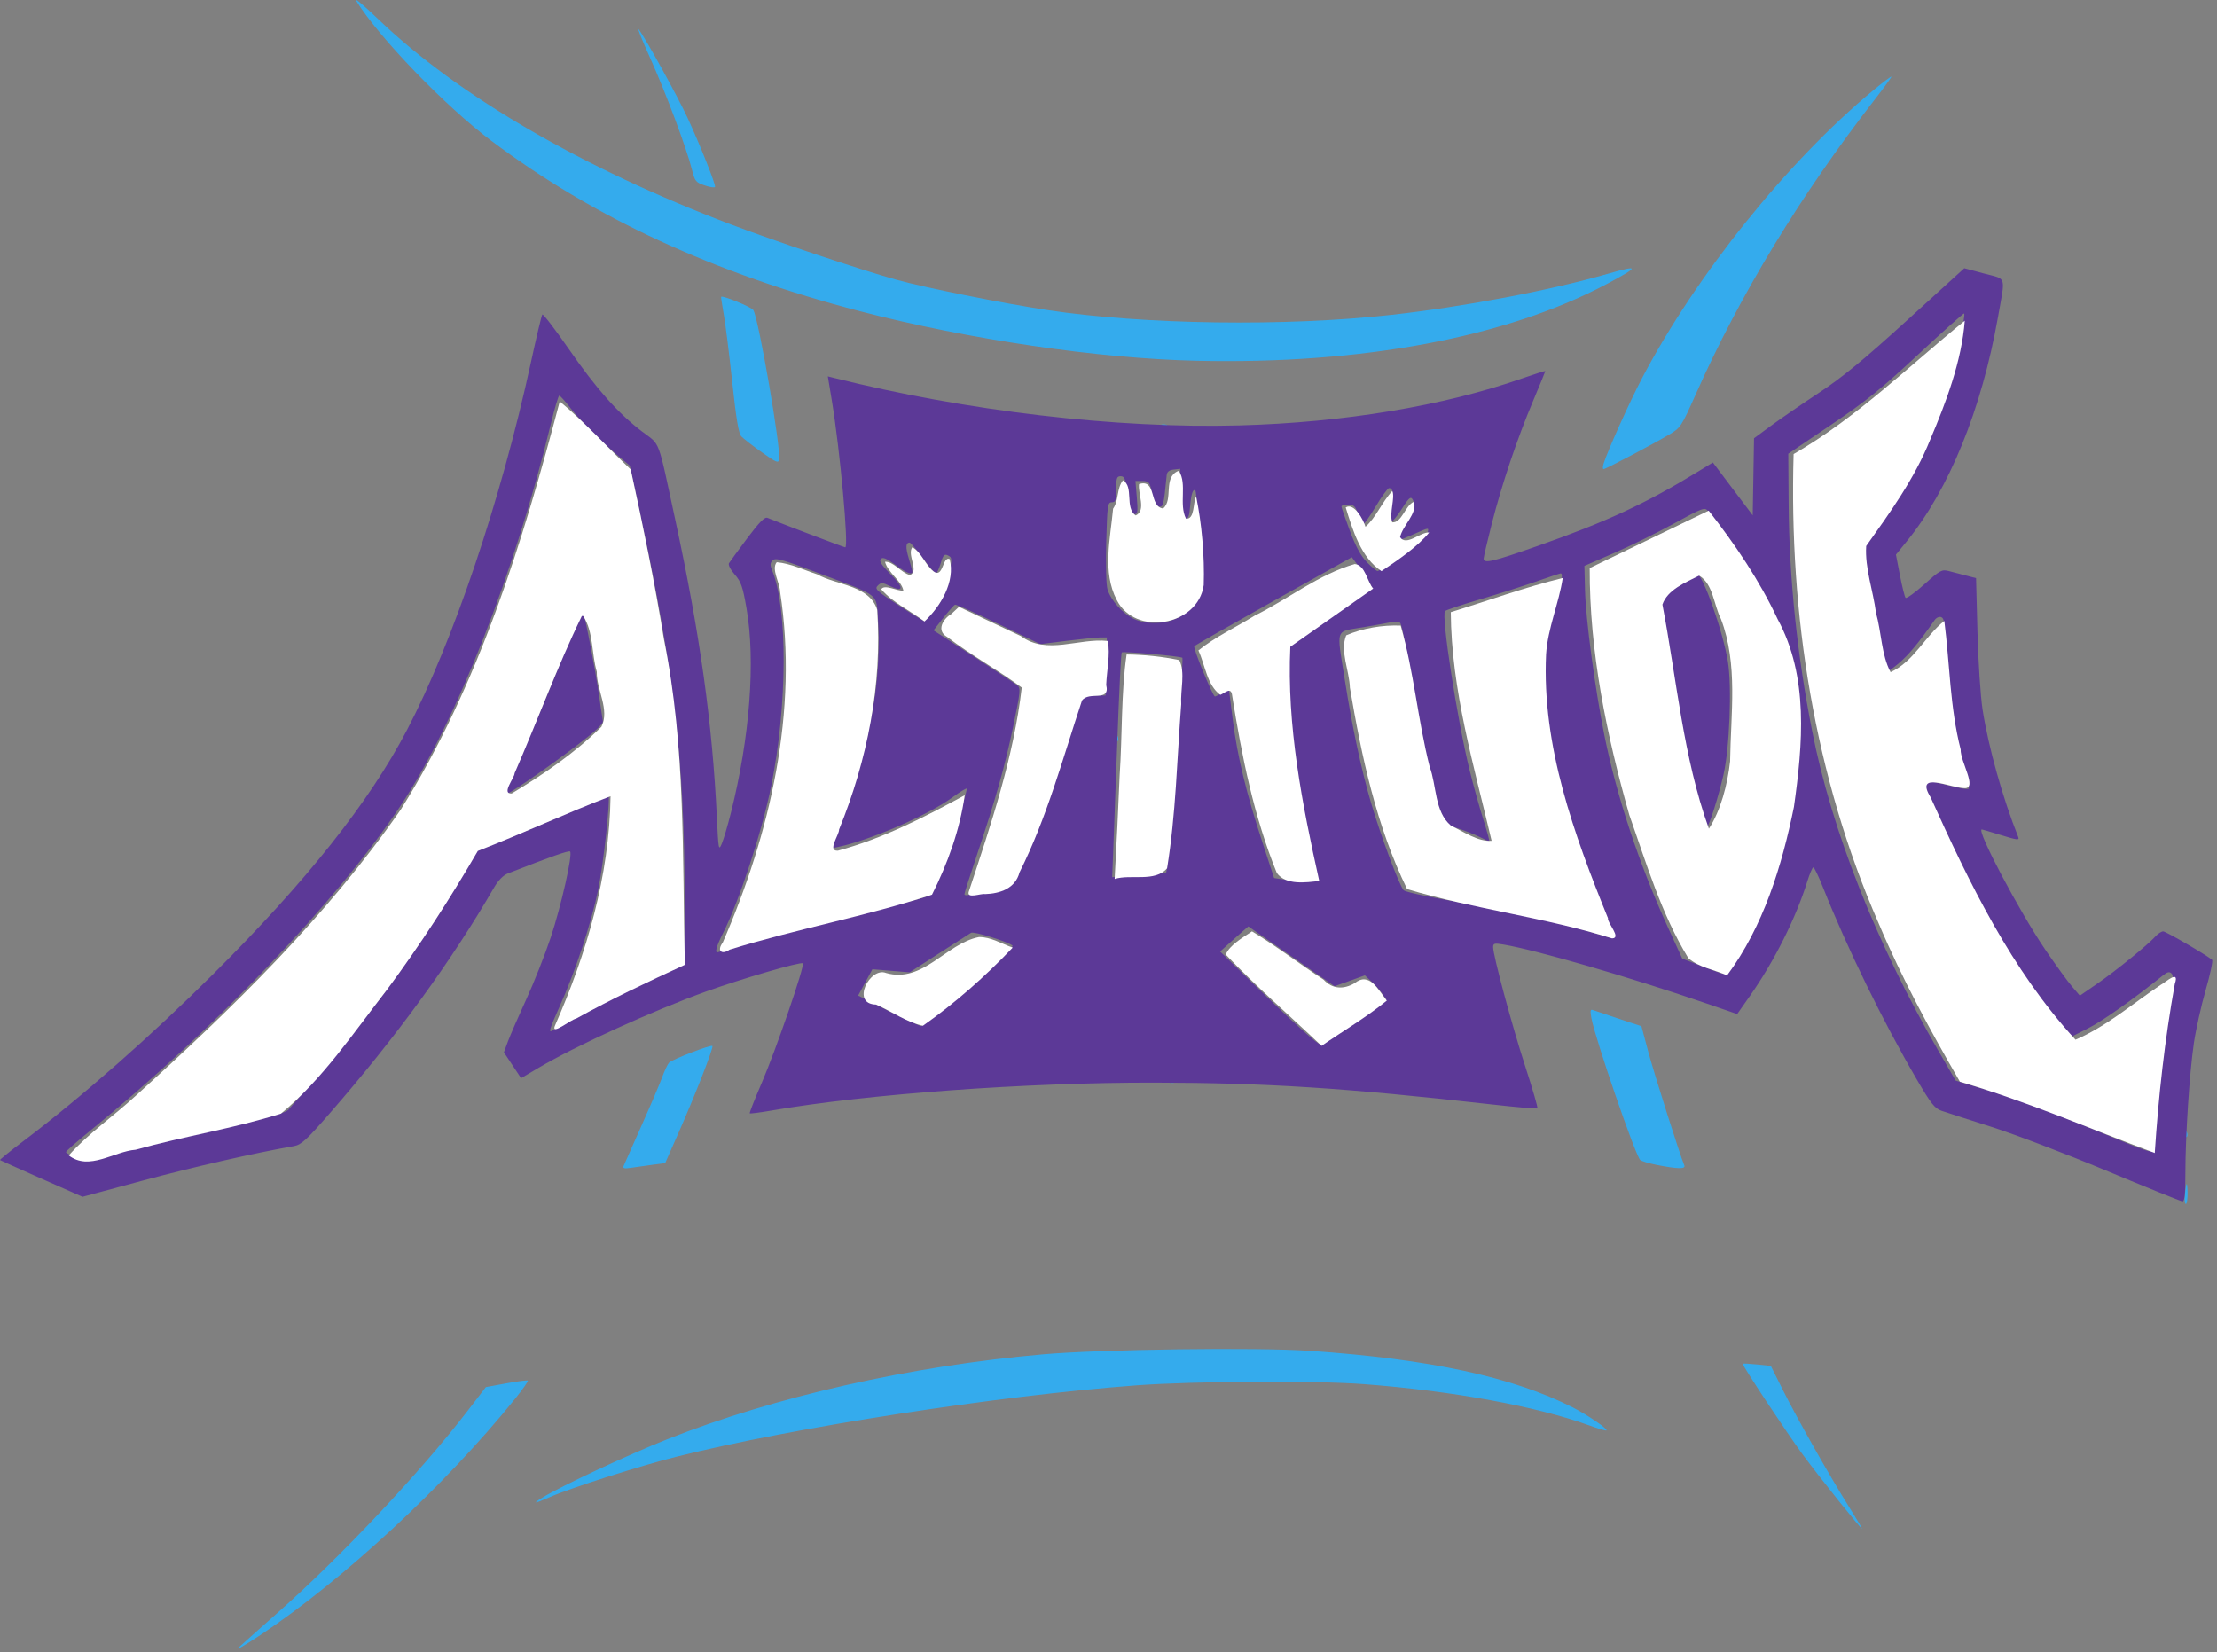
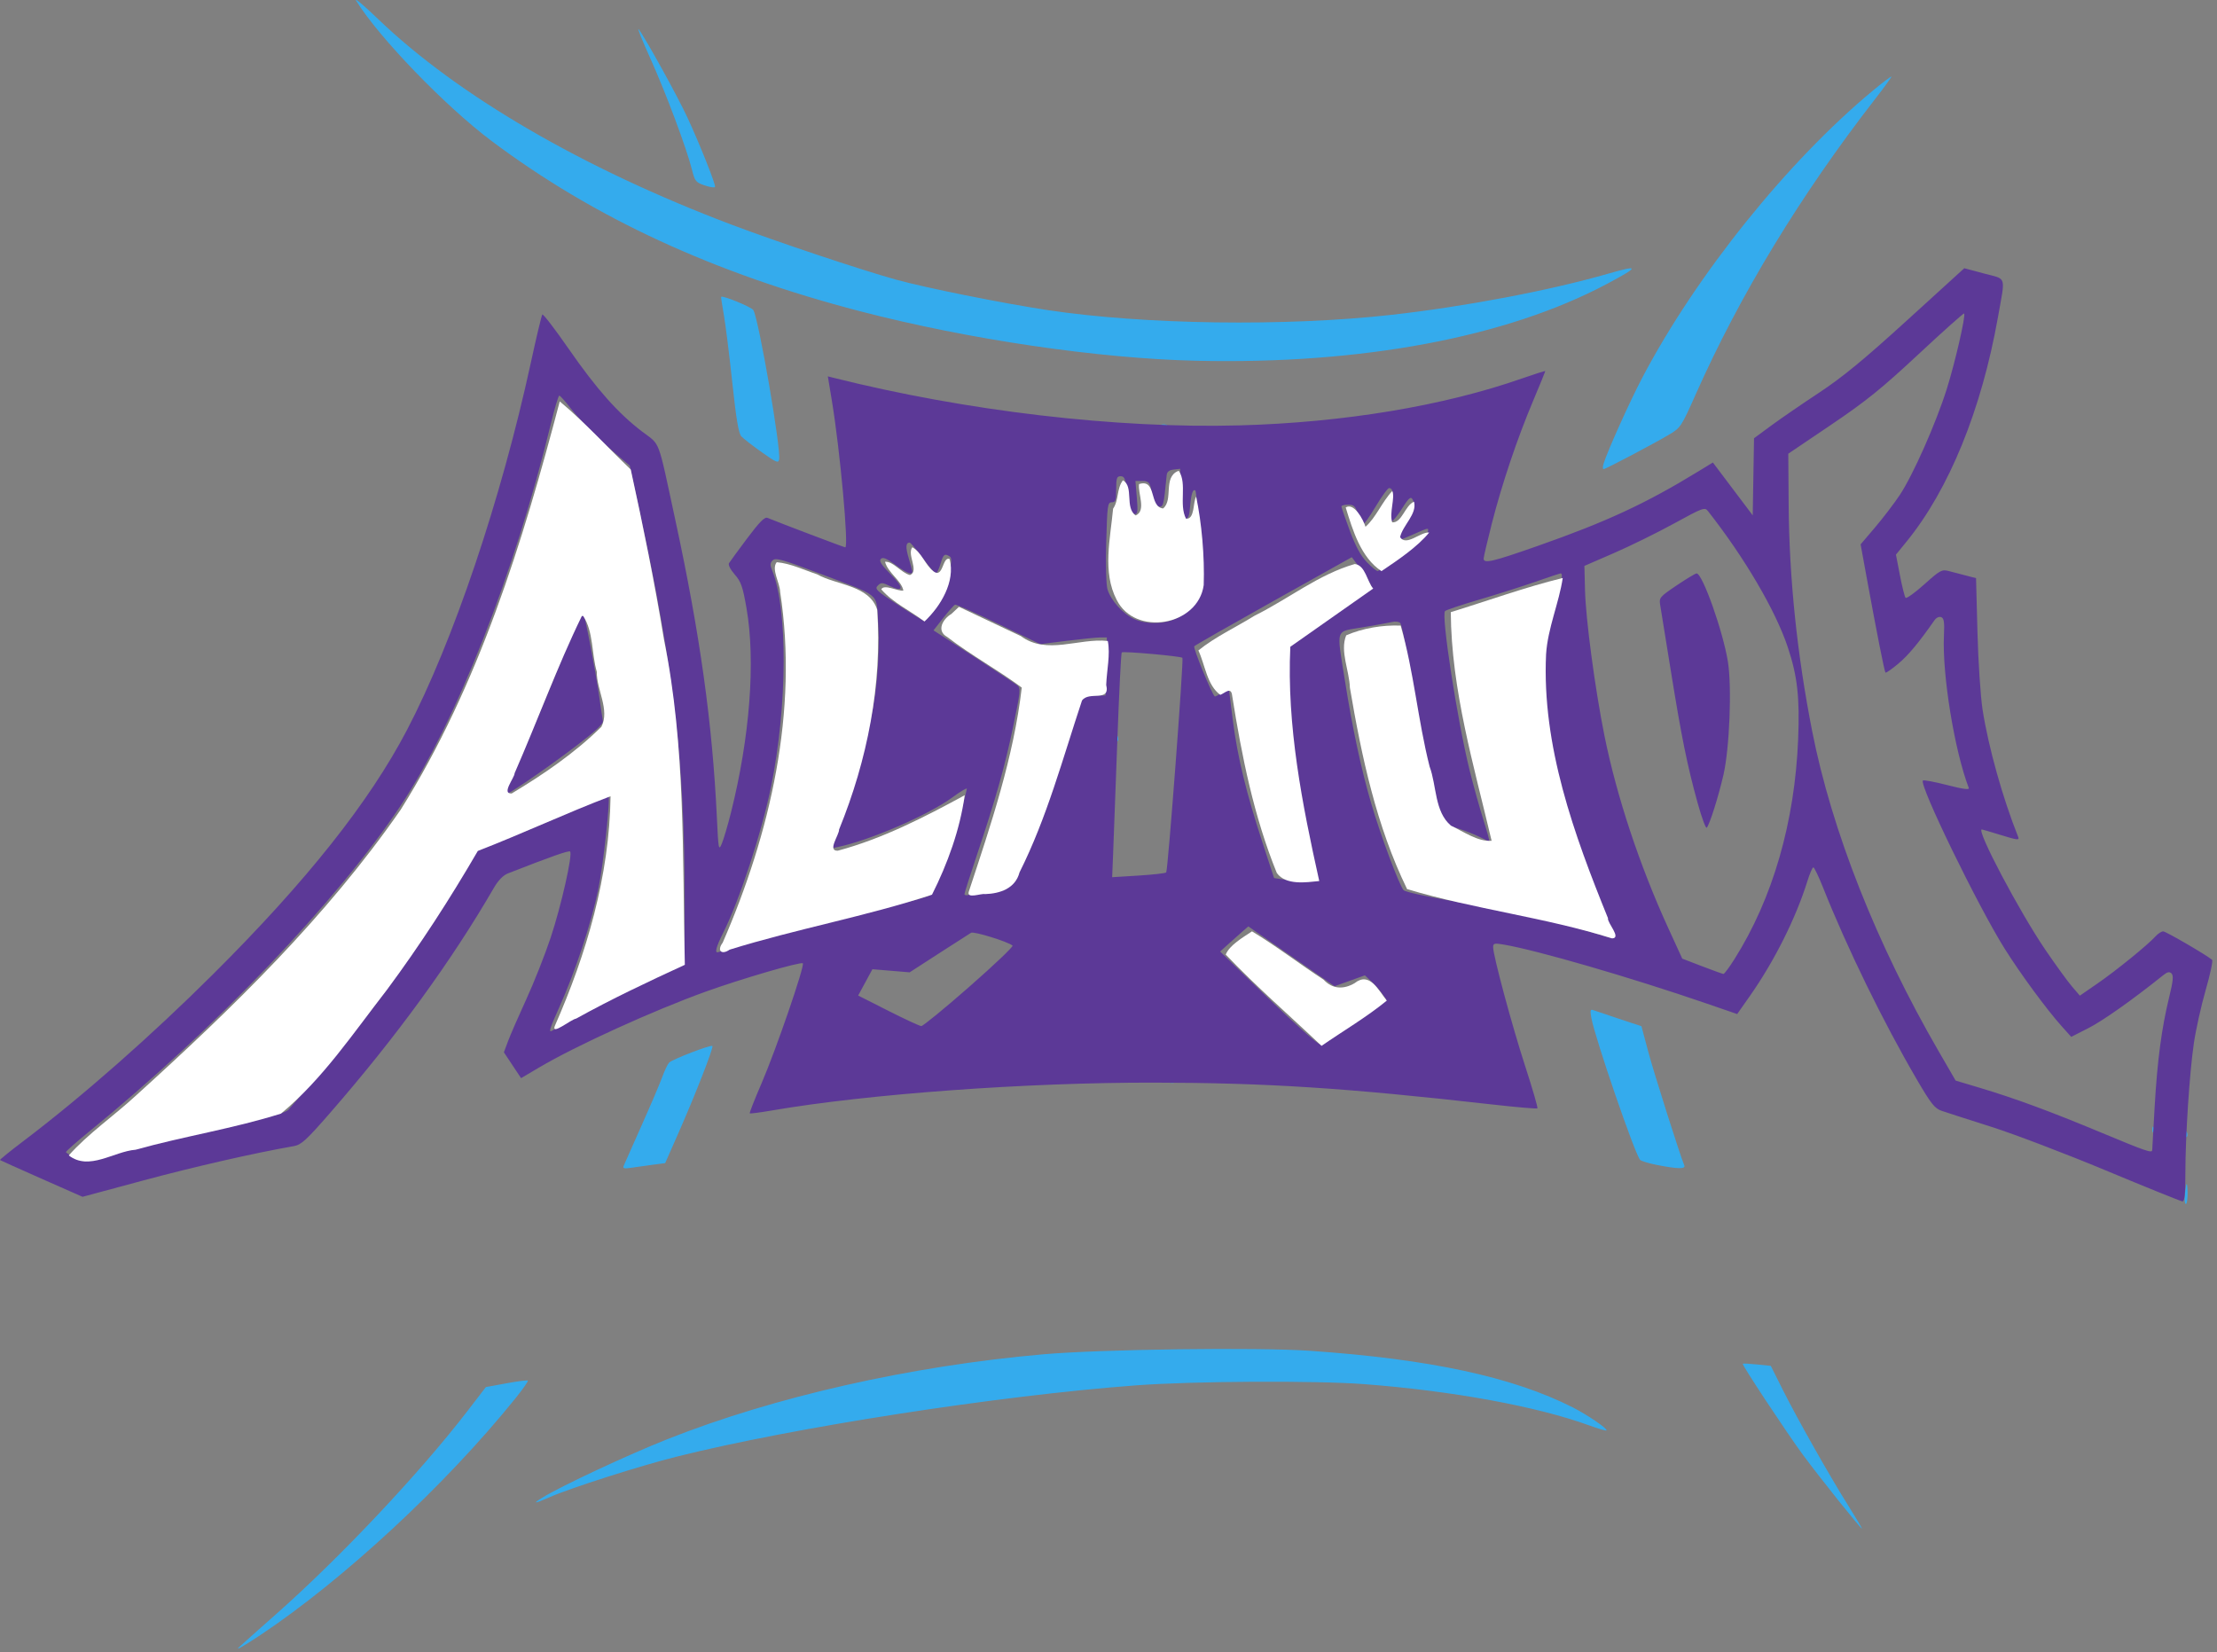
<svg xmlns="http://www.w3.org/2000/svg" xmlns:ns1="http://www.inkscape.org/namespaces/inkscape" xmlns:ns2="http://sodipodi.sourceforge.net/DTD/sodipodi-0.dtd" id="svg2" version="1.1" ns1:version="0.91 r13725" width="220.933" height="164.651" viewBox="0 0 220.933 164.651" ns2:docname="altitudetrampolinepark.svg">
  <rect x="0" y="0" width="220.933" height="164.651" fill="#808080" stroke="none" />
  <defs id="defs6" />
  <ns2:namedview pagecolor="#ffffff" bordercolor="#666666" borderopacity="1" objecttolerance="10" gridtolerance="10" guidetolerance="10" ns1:pageopacity="0" ns1:pageshadow="2" ns1:window-width="1606" ns1:window-height="854" id="namedview4" showgrid="false" fit-margin-top="0" fit-margin-left="0" fit-margin-right="0" fit-margin-bottom="0" ns1:zoom="1.0606742" ns1:cx="-42.160193" ns1:cy="139.31694" ns1:window-x="0" ns1:window-y="0" ns1:window-maximized="0" ns1:current-layer="svg2" />
  <g id="g4138" transform="matrix(0.189,0,0,0.189,-0.277,-2.624)">
    <path style="fill:#34abed" d="m 127.5,882.434 c 2.406,-2.212 11.125,-9.981 19.375,-17.266 33.768,-29.817 75.905,-74.529 101.034,-107.208 l 9.739,-12.665 10.8,-1.983 c 5.94,-1.091 11.046,-1.736 11.347,-1.435 0.301,0.301 -2.755,4.643 -6.791,9.648 -36.695,45.498 -90.498,95.404 -134.253,124.53 -8.594,5.72 -13.656,8.591 -11.25,6.38 z M 970.959,805.312 c -6.484,-8.078 -14.964,-19 -18.845,-24.27 -8.412,-11.422 -32.287,-47.536 -31.769,-48.054 0.2,-0.2 3.615,-0.028 7.59,0.382 l 7.226,0.746 6.323,12.629 c 7.728,15.435 25.054,46.062 34.9,61.692 4.006,6.359 7.077,11.562 6.824,11.562 -0.253,0 -5.765,-6.609 -12.248,-14.688 z M 287.5,803.555 c 10.069,-6.181 44.989,-22.509 65.784,-30.759 56.483,-22.411 128.241,-38.63 198.074,-44.77 30.691,-2.698 112.933,-3.789 140.739,-1.866 63.368,4.382 107.004,13.787 138.74,29.904 7.679,3.9 18.477,11.29 17.671,12.095 -0.261,0.261 -4.351,-0.933 -9.089,-2.652 -27.722,-10.063 -72.066,-18.199 -118.547,-21.751 -25.658,-1.961 -90.191,-1.621 -120.445,0.634 -72.567,5.409 -180.659,22.19 -242.302,37.617 -19.01,4.757 -55.956,16.544 -66.718,21.284 -8.335,3.671 -9.597,3.757 -3.907,0.264 z M 1153.467,644.062 c 0.719,-7.257 1.326,-7.786 1.435,-1.25 0.054,3.266 -0.351,5.938 -0.9,5.938 -0.549,0 -0.79,-2.109 -0.534,-4.688 z M 330.307,628.63 c 0.398,-0.966 4.619,-10.474 9.381,-21.13 4.762,-10.656 9.683,-22.188 10.935,-25.625 1.252,-3.438 2.89,-6.885 3.64,-7.662 1.679,-1.74 22.046,-9.571 22.837,-8.78 0.737,0.737 -9.019,25.725 -17.955,45.99 l -6.966,15.798 -6.402,0.825 c -3.521,0.454 -8.605,1.166 -11.297,1.583 -3.906,0.605 -4.749,0.403 -4.172,-0.997 z m 544.96,-0.423 c -4.322,-0.851 -8.367,-2.062 -8.99,-2.69 -2.665,-2.688 -23.634,-63.667 -25.716,-74.782 -0.732,-3.909 -0.567,-4.76 0.824,-4.246 0.957,0.354 7.101,2.419 13.655,4.589 l 11.915,3.946 3.582,13.425 c 2.965,11.112 16.718,54.494 19.017,59.988 0.816,1.951 -3.572,1.88 -14.287,-0.23 z m 278.581,-16.437 c 0.06,-1.456 0.356,-1.752 0.755,-0.755 0.361,0.902 0.317,1.98 -0.099,2.396 -0.415,0.415 -0.711,-0.323 -0.657,-1.641 z m -17.5,-2.5 c 0.06,-1.456 0.356,-1.752 0.755,-0.755 0.361,0.902 0.317,1.98 -0.099,2.396 -0.415,0.415 -0.711,-0.323 -0.657,-1.641 z M 596.586,584.134 c 1.216,-0.317 2.904,-0.296 3.75,0.046 0.846,0.342 -0.149,0.602 -2.211,0.576 -2.062,-0.025 -2.755,-0.306 -1.539,-0.623 z m 21.929,0.013 c 0.902,-0.361 1.98,-0.317 2.396,0.099 0.415,0.415 -0.323,0.711 -1.641,0.657 -1.456,-0.06 -1.752,-0.356 -0.755,-0.755 z M 590.099,403.021 c 0.06,-1.456 0.356,-1.752 0.755,-0.755 0.361,0.902 0.317,1.98 -0.099,2.396 -0.415,0.415 -0.711,-0.323 -0.657,-1.641 z m -6.105,-26.146 c 0.025,-2.062 0.306,-2.755 0.623,-1.539 0.317,1.216 0.296,2.904 -0.046,3.75 -0.342,0.846 -0.602,-0.149 -0.576,-2.211 z m 262.964,-118.438 c 2.123,-6.816 13.784,-32.734 20.388,-45.312 28.455,-54.203 76.839,-114.418 121.854,-151.649 5.253,-4.344 9.55,-7.571 9.55,-7.17 0,0.401 -3.816,5.643 -8.48,11.649 C 950.871,116.688 918.833,169.42 895.538,221.875 c -7.474,16.828 -8.005,17.638 -13.842,21.092 -8.787,5.199 -33.617,18.283 -34.696,18.283 -0.505,0 -0.524,-1.266 -0.042,-2.812 z M 403.125,252.348 c -4.812,-3.407 -9.648,-7.157 -10.746,-8.334 -1.472,-1.578 -2.731,-9.033 -4.796,-28.39 -1.54,-14.438 -3.539,-30.469 -4.443,-35.625 -0.903,-5.156 -1.558,-9.466 -1.454,-9.577 0.833,-0.892 16.176,5.418 17.023,7.001 2.954,5.521 14.555,72.736 13.574,78.654 -0.363,2.188 -1.391,1.769 -9.158,-3.729 z m 210.312,-14.426 c 0.859,-0.347 2.266,-0.347 3.125,0 0.859,0.347 0.156,0.63 -1.562,0.63 -1.719,0 -2.422,-0.284 -1.562,-0.63 z M 632.5,204.123 C 580.567,202.947 512.281,192.903 455,178.016 377.909,157.98 314.788,128.813 260.625,88.198 236.313,69.967 201.406,33.826 189.322,14.375 c -1.281,-2.062 3.831,2.175 11.362,9.418 42.048,40.44 108.287,78.99 186.577,108.585 23.929,9.046 67.826,23.72 86.49,28.913 15.468,4.304 56.125,12.482 80,16.092 50.995,7.71 125.551,8.752 181.25,2.532 38.825,-4.335 83.527,-12.823 114.475,-21.737 16.618,-4.786 16.481,-3.743 -0.712,5.408 C 795.806,191.771 719.414,206.091 632.5,204.123 Z M 373.042,111.66 c -4.695,-1.584 -5.208,-2.215 -6.712,-8.25 C 363.527,92.162 352.468,62.615 344.233,44.375 c -4.345,-9.625 -7.037,-16.375 -5.981,-15 3.565,4.644 20.572,35.434 25.687,46.507 6.626,14.341 15.014,35.434 14.551,36.587 -0.201,0.499 -2.652,0.135 -5.448,-0.809 z" id="path4142" ns1:connector-curvature="0" />
    <path style="fill:#5c3997" d="m 1111.875,631.097 c -21.312,-8.888 -48.594,-19.28 -60.625,-23.094 -12.031,-3.813 -23.778,-7.596 -26.104,-8.406 -3.584,-1.248 -5.563,-3.759 -12.985,-16.473 -17.905,-30.671 -36.713,-69.191 -49.59,-101.562 -2.256,-5.672 -4.499,-10.312 -4.983,-10.312 -0.485,0 -1.887,3.234 -3.117,7.188 -6.088,19.573 -17.388,42.16 -30.292,60.55 l -6.745,9.613 -15.904,-5.475 C 861.399,529.31 811.604,514.85 794.062,511.918 c -4.658,-0.779 -5.312,-0.603 -5.312,1.429 0,4.441 9.953,41.395 16.918,62.813 3.859,11.866 6.752,21.837 6.43,22.159 -0.322,0.322 -10.91,-0.582 -23.529,-2.008 C 710.987,587.541 669.474,584.855 610,584.757 c -67.446,-0.112 -150.962,5.98 -201.707,14.713 -6.095,1.049 -11.274,1.716 -11.507,1.482 -0.234,-0.234 2.599,-7.434 6.294,-16.001 7.548,-17.497 22.832,-61.956 21.692,-63.096 -1.005,-1.005 -32.447,8.165 -51.321,14.969 -27.803,10.022 -68.309,28.474 -87.782,39.986 l -9.459,5.592 -4.527,-6.819 -4.527,-6.819 2.216,-5.944 c 1.219,-3.269 5.538,-13.179 9.599,-22.021 4.061,-8.842 9.843,-23.467 12.849,-32.5 5.542,-16.652 11.702,-43.943 10.247,-45.399 -0.668,-0.668 -9.859,2.566 -32.797,11.542 -2.489,0.974 -5.106,3.667 -7.384,7.596 -22.414,38.675 -51.456,78.593 -86.245,118.544 -12.625,14.498 -15.318,16.971 -19.223,17.654 -20.855,3.646 -52.292,10.815 -79.235,18.068 l -32.194,8.667 -21.556,-9.523 C 11.575,630.209 1.693,625.768 1.47,625.578 1.247,625.387 6.819,620.874 13.852,615.547 44.778,592.127 81.111,560.156 113.88,527.529 163.119,478.504 196.167,436.865 216.09,398.75 240.471,352.103 265.72,277.187 281.39,205 c 2.91,-13.406 5.621,-24.773 6.024,-25.26 0.403,-0.487 6.634,7.621 13.847,18.018 14.776,21.298 26.004,33.956 38.729,43.661 9.907,7.555 8.027,2.555 17.575,46.755 12.984,60.105 19.529,106.981 21.884,156.72 0.806,17.028 0.95,17.789 2.614,13.832 0.968,-2.303 3.113,-9.568 4.766,-16.144 10.018,-39.854 13.095,-80.013 8.265,-107.889 -1.993,-11.507 -2.888,-14.071 -6.238,-17.887 -2.234,-2.545 -3.528,-5.092 -3.018,-5.942 0.491,-0.818 4.811,-6.717 9.599,-13.109 6.454,-8.615 9.22,-11.409 10.697,-10.803 7.141,2.935 40.411,15.548 41.012,15.548 1.93,0 -2.744,-51.23 -7.051,-77.265 l -2.132,-12.89 2.81,0.705 c 70.185,17.615 149.426,26.914 214.227,25.14 54.967,-1.505 107.64,-10.26 149.062,-24.776 6.703,-2.349 12.188,-4.074 12.188,-3.833 0,0.241 -2.9,7.324 -6.445,15.741 -8.436,20.029 -16.415,43.75 -21.752,64.668 -2.367,9.276 -4.303,17.573 -4.303,18.438 0,2.797 4.63,1.714 28.456,-6.654 36.376,-12.777 56.999,-22.348 84.788,-39.349 l 7.619,-4.661 10.506,13.931 10.506,13.931 0.344,-20.327 0.344,-20.327 9.031,-6.648 c 4.967,-3.656 16.344,-11.475 25.281,-17.374 12.332,-8.14 23.519,-17.345 46.401,-38.177 l 30.151,-27.452 10.474,2.804 c 12.07,3.231 11.251,0.621 7.256,23.125 -8.646,48.698 -25.769,90.727 -48.167,118.225 l -5.598,6.873 2.104,10.888 c 1.157,5.989 2.495,11.33 2.974,11.871 0.478,0.54 4.915,-2.645 9.858,-7.078 8.415,-7.546 9.245,-7.992 13.018,-7 2.216,0.583 6.336,1.658 9.156,2.388 l 5.126,1.328 0.747,28.439 c 0.411,15.642 1.627,34.064 2.702,40.939 3.102,19.83 10.604,46.633 18.776,67.08 0.725,1.813 -0.426,1.692 -8.949,-0.937 -5.379,-1.66 -9.982,-3.018 -10.228,-3.018 -3.108,-10e-4 19.885,43.519 33.628,63.651 5.434,7.961 11.723,16.616 13.975,19.235 l 4.095,4.761 9.331,-6.439 c 9.826,-6.781 26.522,-20.341 30.55,-24.814 1.31,-1.454 3.131,-2.643 4.048,-2.643 1.393,0 22.697,12.388 25.792,14.998 0.534,0.45 -0.979,7.593 -3.362,15.874 -2.383,8.28 -5.191,20.893 -6.239,28.029 -2.318,15.781 -4.481,48.979 -4.489,68.912 0,10.979 -0.4,14.657 -1.568,14.566 -0.859,-0.067 -19,-7.393 -40.312,-16.281 z M 77.582,618.094 C 94.381,613.608 117.969,607.96 130,605.542 c 16.007,-3.216 22.378,-5.014 23.75,-6.701 1.031,-1.268 6.978,-8.135 13.214,-15.261 31.086,-35.518 62.981,-80.082 81.889,-114.418 l 4.247,-7.712 16.262,-5.825 c 8.944,-3.204 24.366,-9.723 34.271,-14.488 9.905,-4.765 18.277,-8.394 18.606,-8.066 1.248,1.248 -2.511,36.168 -5.383,50.021 -3.701,17.848 -11.997,42.94 -20.401,61.703 -5.43,12.124 -5.949,13.916 -3.588,12.406 16.067,-10.278 63.888,-34.646 68.072,-34.687 1.213,-0.011 1.558,-7.784 1.543,-34.703 -0.04,-72.008 -5.702,-120.61 -23.847,-204.688 l -5.125,-23.75 -5.192,-4.348 c -9.791,-8.199 -20.827,-19.184 -25.972,-25.854 -2.832,-3.671 -5.527,-6.674 -5.989,-6.674 -0.462,0 -2.442,6.609 -4.399,14.688 -19.171,79.133 -49.949,157.388 -79.278,201.562 -33.297,50.153 -98.069,117.93 -164.242,171.862 -6.703,5.463 -12.188,10.313 -12.188,10.777 0,0.736 8.168,4.622 10.082,4.797 0.389,0.035 14.451,-3.606 31.25,-8.092 z M 267.5,432.937 c 0,-0.482 4.994,-12.169 11.097,-25.97 6.104,-13.801 15.218,-35.647 20.253,-48.547 5.148,-13.187 9.529,-22.763 10.009,-21.875 1.072,1.985 6.81,32.014 8.663,45.329 0.765,5.5 1.58,10.974 1.811,12.165 0.295,1.521 -3.909,5.453 -14.144,13.229 C 288.586,419.881 267.5,434.242 267.5,432.937 Z m 868.768,187.375 c 0.01,-0.516 0.585,-10.781 1.278,-22.812 1.408,-24.458 3.673,-41.528 7.674,-57.844 2.049,-8.356 2.347,-11.339 1.241,-12.445 -1.106,-1.106 -2.181,-0.871 -4.487,0.98 -15.838,12.711 -31.689,23.927 -39.257,27.776 l -9.158,4.658 -5.046,-5.625 c -7.902,-8.81 -21.634,-27.489 -30.042,-40.867 -14.088,-22.414 -45.257,-86.514 -43.111,-88.66 0.401,-0.401 6.142,0.664 12.758,2.367 8.345,2.148 11.846,2.618 11.431,1.537 -7.535,-19.636 -14.073,-59.782 -13.097,-80.419 0.334,-7.066 0.03,-9.088 -1.452,-9.658 -1.05,-0.404 -2.575,0.279 -3.466,1.552 -8.474,12.101 -13.848,18.556 -19.133,22.981 -3.438,2.878 -6.487,4.996 -6.777,4.707 -0.552,-0.552 -4.577,-20.907 -9.939,-50.266 l -3.169,-17.351 7.578,-8.899 c 4.168,-4.894 10.031,-12.572 13.03,-17.061 6.907,-10.34 19.035,-37.664 24.772,-55.81 4.36,-13.793 10.168,-39.007 9.206,-39.969 -0.272,-0.272 -11.122,9.412 -24.111,21.522 -19.466,18.148 -27.569,24.688 -46.115,37.218 l -22.5,15.201 0.198,26.875 c 0.287,38.86 4.446,78.933 12.39,119.375 10.318,52.531 33.987,112.418 66.805,169.028 l 8.857,15.278 12.75,3.817 c 18.559,5.556 37.122,12.404 64,23.612 23.726,9.893 26.859,10.966 26.893,9.203 z m -420.635,-68.001 16.749,-11.466 -2.319,-3.235 c -1.275,-1.779 -3.809,-4.626 -5.63,-6.326 l -3.311,-3.091 -8.002,2.87 -8.002,2.87 -22.724,-15.779 -22.724,-15.779 -3.272,2.851 c -1.8,1.568 -5.147,4.549 -7.438,6.625 l -4.165,3.775 25.415,24.643 c 14.045,13.619 26.144,24.389 27.045,24.076 0.896,-0.312 9.167,-5.727 18.379,-12.033 z m -203.049,-18.141 c 13.066,-11.456 23.314,-21.209 22.773,-21.673 -2.395,-2.055 -20.405,-7.621 -21.867,-6.758 -0.889,0.524 -8.54,5.432 -17.001,10.906 l -15.385,9.952 -9.823,-0.819 -9.823,-0.819 -3.756,6.935 -3.756,6.935 15.839,8.02 c 8.711,4.411 16.56,8.049 17.44,8.085 0.881,0.036 12.292,-9.308 25.358,-20.764 z m 403.417,-14.549 c 20.182,-31.956 31.822,-72.201 33.581,-116.107 0.879,-21.951 -0.394,-33.174 -5.498,-48.449 -6.473,-19.374 -22.678,-46.993 -42.07,-71.704 -1.674,-2.134 -2.698,-1.758 -17.842,6.549 -8.836,4.847 -23.093,11.864 -31.682,15.594 l -15.616,6.782 0.311,12.573 c 0.383,15.489 5.265,52.125 10.241,76.86 6.436,31.991 18.535,68.5 33.606,101.412 l 7.439,16.244 10.452,4.014 c 5.748,2.208 10.823,4.036 11.277,4.062 0.454,0.027 3.064,-3.497 5.801,-7.83 z m -19.444,-82.408 c -5.496,-19.904 -8.458,-34.517 -14.116,-69.637 -2.72,-16.886 -5.246,-32.499 -5.613,-34.696 -0.635,-3.806 -0.224,-4.294 8.696,-10.312 5.149,-3.475 9.875,-6.318 10.502,-6.318 3.116,0 13.951,30.558 16.52,46.593 2.142,13.367 0.864,45.611 -2.363,59.657 -2.648,11.525 -7.321,26.294 -8.807,27.838 -0.51,0.53 -2.678,-5.376 -4.817,-13.125 z M 392.445,511.967 c 13.41,-4.236 47.133,-12.932 75.68,-19.515 12.375,-2.854 23.168,-5.838 23.984,-6.633 2.565,-2.496 10.4,-23.309 14.858,-39.47 2.355,-8.539 4.283,-15.991 4.283,-16.56 0,-0.569 -3.334,1.42 -7.409,4.42 -12.86,9.467 -43.805,22.858 -61.001,26.397 l -4.035,0.83 2.985,-6.749 c 7.625,-17.241 17.354,-50.848 20.536,-70.937 2.213,-13.972 3.019,-30.618 2.085,-43.072 -1.071,-14.291 1.738,-12.085 -31.278,-24.564 -19.241,-7.273 -22.762,-8.255 -24.256,-6.768 -1.396,1.39 -1.457,2.448 -0.302,5.26 8.295,20.189 8.084,71.289 -0.47,113.685 -4.853,24.053 -16.788,60.547 -25.349,77.51 -3.796,7.521 -4.643,10.961 -2.498,10.138 0.988,-0.379 6.472,-2.166 12.188,-3.972 z M 852.5,507.675 c 0,-0.591 -2.18,-5.794 -4.844,-11.562 -2.664,-5.768 -7.69,-18.13 -11.169,-27.47 -22.237,-59.708 -27.381,-108.484 -14.765,-140.018 3.12,-7.799 4.082,-12.374 2.602,-12.374 -0.372,0 -6.419,2.007 -13.438,4.459 -7.018,2.453 -20.338,6.683 -29.598,9.4 -9.261,2.717 -17.315,5.418 -17.897,6 -2.11,2.11 6.443,57.529 12.943,83.871 1.954,7.917 5.2,19.597 7.215,25.957 2.015,6.359 3.425,11.562 3.133,11.562 -0.292,0 -2.617,-1.058 -5.168,-2.351 -2.551,-1.293 -7.88,-3.367 -11.842,-4.609 l -7.204,-2.258 -2.56,-8.829 c -1.408,-4.856 -3.081,-10.516 -3.718,-12.579 -2.678,-8.675 -8.82,-40.477 -11.838,-61.299 -1.807,-12.469 -3.906,-22.829 -4.736,-23.376 -0.819,-0.54 -2.615,-0.706 -3.99,-0.368 -1.375,0.338 -8.266,1.594 -15.312,2.791 -15.172,2.577 -14.183,-0.249 -9.758,27.876 3.969,25.226 8.584,46.829 13.854,64.852 4.975,17.014 15.02,43.879 17.199,45.998 0.834,0.811 11.642,3.224 24.017,5.362 27.341,4.723 57.135,11.317 73.125,16.184 13.79,4.197 13.75,4.189 13.75,2.779 z M 521.875,484.347 c 4.125,-0.441 8.501,-1.08 9.724,-1.42 2.62,-0.729 12.744,-20.357 19.684,-38.165 4.557,-11.693 14.092,-42.358 17.806,-57.261 l 1.713,-6.875 6.787,-0.01 6.787,-0.01 0.351,-15.303 0.351,-15.303 -3.476,0.011 c -1.912,0.006 -9.821,0.8 -17.576,1.764 l -14.1,1.753 -21.929,-10.588 c -12.061,-5.823 -22.389,-10.414 -22.951,-10.202 -0.562,0.212 -3.351,3.344 -6.196,6.959 l -5.173,6.573 20.975,13.616 c 11.536,7.489 21.926,14.375 23.088,15.302 1.97,1.571 1.832,3.044 -2.036,21.686 -4.41,21.256 -9.272,38.45 -19.425,68.703 C 512.825,475.865 510,484.762 510,485.35 c 0,0.588 0.984,0.783 2.188,0.434 1.203,-0.349 5.562,-0.996 9.688,-1.437 z M 695.82,475.312 C 695.412,473.422 693.095,463.156 690.671,452.5 683.989,423.126 680,390.374 680,364.892 l 0,-9.745 21.562,-15.248 c 11.859,-8.386 22.064,-15.699 22.677,-16.25 0.623,-0.56 -1.338,-4.303 -4.444,-8.482 l -5.559,-7.48 -41.066,22.98 c -22.586,12.639 -41.489,23.425 -42.005,23.97 -0.737,0.777 8.937,24.53 10.773,26.451 0.242,0.253 2.005,-0.679 3.918,-2.073 l 3.478,-2.533 2.148,17.073 c 2.427,19.297 7.029,38.256 15.776,64.994 l 5.996,18.329 4.935,0.76 c 2.714,0.418 7.959,0.84 11.654,0.938 6.706,0.177 6.717,0.171 5.976,-3.26 z m -79.448,-1.391 c 0.903,-0.963 9.316,-112.399 8.544,-113.172 -0.876,-0.876 -31.255,-3.577 -31.987,-2.844 -0.367,0.367 -1.428,21.66 -2.358,47.319 -0.93,25.658 -1.918,52.178 -2.195,58.932 l -0.504,12.281 13.877,-0.86 c 7.632,-0.473 14.213,-1.218 14.624,-1.656 z m 8.819,-135.854 c 2.883,-2.031 6.587,-6.224 8.23,-9.317 2.492,-4.692 2.885,-6.869 2.371,-13.125 -2.64,-32.142 -3.621,-42.57 -4.049,-43.021 -1.205,-1.272 -2.206,1.665 -2.733,8.022 -0.472,5.686 -0.975,6.874 -2.915,6.874 -2.146,0 -2.345,-1.124 -2.345,-13.208 l 0,-13.208 -3.438,0.396 c -2.366,0.272 -3.514,1.175 -3.681,2.896 -1.618,16.585 -1.741,17.036 -4.543,16.636 -1.998,-0.285 -2.804,-1.375 -3.056,-4.136 -0.751,-8.212 -1.4,-9.375 -5.233,-9.375 l -3.653,0 0.734,8.75 c 0.617,7.355 0.427,8.75 -1.187,8.75 -2.132,0 -2.85,-2.234 -4.118,-12.812 C 594.866,266.285 594.291,265 592.356,265 590.334,265 590,265.973 590,271.875 c 0,5.883 -0.337,6.875 -2.338,6.875 -2.168,0 -2.379,1.522 -2.911,20.938 -0.329,12.005 -0.048,22.65 0.658,24.952 1.789,5.831 8.027,12.827 13.878,15.563 7.736,3.618 19.063,2.684 25.904,-2.135 z m -131.089,-2.358 c 3.674,-4.395 5.158,-7.799 7.178,-16.465 2.034,-8.724 2.225,-11.129 0.946,-11.94 -2.713,-1.721 -3.325,-1.226 -4.874,3.946 -0.824,2.75 -1.927,5 -2.45,5 -0.524,0 -3.637,-3.656 -6.918,-8.125 -3.281,-4.469 -6.387,-8.125 -6.901,-8.125 -2.072,0 -2.21,2.508 -0.455,8.292 1.015,3.346 1.852,6.505 1.859,7.02 0.029,1.986 -3.015,0.762 -8.964,-3.605 -4.637,-3.404 -6.545,-4.185 -7.615,-3.115 -1.07,1.07 0.235,3.11 5.205,8.143 7.103,7.192 6.932,9.675 -0.426,6.167 -4.043,-1.928 -4.676,-1.949 -6.414,-0.21 -1.738,1.738 -0.671,2.75 10.81,10.243 7.006,4.573 13.11,8.314 13.564,8.314 0.454,0 2.909,-2.493 5.456,-5.54 z m 247.086,-29.476 c 6.754,-4.822 12.572,-9.884 12.929,-11.25 0.806,-3.083 1.124,-3.111 -7.362,0.642 -3.886,1.719 -7.277,3.125 -7.536,3.125 -1.526,0 0.098,-4.523 3.939,-10.971 2.666,-4.475 4.095,-8.216 3.616,-9.465 -1.189,-3.098 -2.07,-2.582 -5.875,3.441 -3.739,5.918 -6.805,9.005 -7.879,7.932 -0.368,-0.368 0.257,-3.853 1.388,-7.745 2.028,-6.977 1.837,-10.693 -0.551,-10.693 -0.671,0 -3.896,4.463 -7.165,9.919 -3.269,5.455 -6.295,9.702 -6.723,9.438 -0.428,-0.265 -1.531,-2.759 -2.449,-5.544 C 716.09,280.726 715.34,280 712.3,280 c -1.952,0 -3.547,0.422 -3.544,0.938 0.004,0.516 1.996,6.281 4.427,12.812 3.094,8.31 5.795,13.282 8.998,16.562 2.517,2.578 5.06,4.688 5.652,4.688 0.592,0 6.601,-3.945 13.355,-8.767 z" id="path4140" ns1:connector-curvature="0" />
  </g>
  <path style="opacity:1;fill:#ffffff;fill-opacity:1;stroke:none;stroke-width:2.103;stroke-linejoin:round;stroke-miterlimit:4;stroke-dasharray:none;stroke-dashoffset:0;stroke-opacity:1" d="M 55.781,40.004 C 52.081,54.078 47.718,68.271 39.928,80.698 32.547,91.347 23.183,100.46 13.613,109.124 c -2.185,2.032 -4.859,3.87 -6.759,6.026 2.028,1.575 4.491,-0.401 6.666,-0.568 4.789,-1.34 9.753,-2.107 14.483,-3.6 4.17,-3.451 7.234,-8.067 10.542,-12.317 3.292,-4.438 6.298,-9.088 9.072,-13.859 4.424,-1.714 8.917,-3.819 13.228,-5.452 -0.111,7.957 -2.383,15.681 -5.563,22.914 -0.342,0.949 1.628,-0.68 2.131,-0.752 3.521,-1.953 7.174,-3.678 10.834,-5.362 -0.256,-10.822 0.096,-21.737 -2.076,-32.402 C 65.242,58.07 64.089,52.42 62.857,46.793 60.507,44.547 58.25,42.051 55.781,40.004 Z m 2.333,21.386 c 1.039,1.542 0.831,3.776 1.36,5.559 -0.037,1.784 1.32,3.792 0.458,5.484 -2.633,2.599 -5.77,4.744 -8.937,6.644 -1.083,0.073 0.293,-1.572 0.288,-2.019 2.27,-5.19 4.228,-10.589 6.695,-15.653 0.042,-0.02 0.09,-0.027 0.135,-0.014 z" id="path4135" ns1:connector-curvature="0" />
  <path style="opacity:1;fill:#ffffff;fill-opacity:1;stroke:none;stroke-width:2.103;stroke-linejoin:round;stroke-miterlimit:4;stroke-dasharray:none;stroke-dashoffset:0;stroke-opacity:1" d="m 77.404,56.03 c -0.569,0.693 0.325,2.072 0.339,2.959 1.838,11.89 -0.983,24.059 -5.722,34.957 -0.603,0.801 -0.119,1.26 0.691,0.697 6.65,-2.068 13.574,-3.309 20.166,-5.479 1.55,-3.073 2.79,-6.496 3.26,-9.913 -4.008,2.188 -8.188,4.334 -12.642,5.53 -1.099,0.06 0.141,-1.574 0.123,-2.113 2.821,-6.921 4.305,-14.436 3.799,-21.899 -0.781,-2.467 -4.049,-2.435 -5.992,-3.534 -1.321,-0.435 -2.624,-1.078 -4.021,-1.206 z" id="path4137" ns1:connector-curvature="0" />
  <path style="opacity:1;fill:#ffffff;fill-opacity:1;stroke:none;stroke-width:2.103;stroke-linejoin:round;stroke-miterlimit:4;stroke-dasharray:none;stroke-dashoffset:0;stroke-opacity:1" d="m 94.799,61.194 c -0.854,0.5 -1.51,1.684 -0.406,2.284 2.37,1.827 5.047,3.278 7.43,5.046 -0.808,6.969 -3.085,13.689 -5.274,20.325 -0.27,0.784 1.253,0.158 1.618,0.258 1.479,-0.051 3.015,-0.549 3.435,-2.169 2.733,-5.447 4.311,-11.376 6.223,-17.121 0.691,-0.987 2.839,0.214 2.413,-1.557 0.051,-1.43 0.425,-3.023 0.16,-4.38 -2.895,-0.317 -6.078,1.437 -8.667,-0.489 -2.055,-0.972 -4.11,-1.943 -6.166,-2.914 -0.255,0.239 -0.511,0.478 -0.766,0.717 z" id="path4139" ns1:connector-curvature="0" />
  <path style="opacity:1;fill:#ffffff;fill-opacity:1;stroke:none;stroke-width:2.103;stroke-linejoin:round;stroke-miterlimit:4;stroke-dasharray:none;stroke-dashoffset:0;stroke-opacity:1" d="m 90.917,54.539 c -0.567,0.737 0.716,2.37 -0.234,2.772 -0.869,-0.215 -1.69,-1.406 -2.488,-1.321 0.3,1.114 1.655,1.881 1.829,2.868 -0.543,0.09 -1.916,-0.684 -2.202,-0.125 1.172,1.353 2.89,2.126 4.307,3.206 1.616,-1.525 3.083,-3.964 2.51,-6.217 -0.73,-0.343 -0.617,1.975 -1.617,1.218 C 92.187,56.282 91.849,55.057 90.917,54.539 Z" id="path4141" ns1:connector-curvature="0" />
-   <path style="opacity:1;fill:#ffffff;fill-opacity:1;stroke:none;stroke-width:2.103;stroke-linejoin:round;stroke-miterlimit:4;stroke-dasharray:none;stroke-dashoffset:0;stroke-opacity:1" d="m 97.553,93.388 c -3.295,0.646 -5.574,4.633 -9.248,3.58 -1.605,-0.654 -3.566,3.11 -0.995,3.147 1.538,0.672 3.042,1.765 4.662,2.111 3.219,-2.262 6.227,-4.923 8.948,-7.789 -1.095,-0.37 -2.194,-1.078 -3.367,-1.049 z" id="path4143" ns1:connector-curvature="0" />
-   <path style="opacity:1;fill:#ffffff;fill-opacity:1;stroke:none;stroke-width:2.103;stroke-linejoin:round;stroke-miterlimit:4;stroke-dasharray:none;stroke-dashoffset:0;stroke-opacity:1" d="m 112.27,65.225 c -0.55,3.813 -0.423,8.072 -0.691,12.045 -0.145,3.444 -0.305,6.888 -0.501,10.329 1.633,-0.505 4.003,0.351 5.227,-1.066 0.876,-5.364 0.987,-10.908 1.408,-16.351 -0.092,-1.406 0.428,-3.151 -0.193,-4.396 -1.707,-0.356 -3.519,-0.542 -5.25,-0.561 z" id="path4145" ns1:connector-curvature="0" />
  <path style="opacity:1;fill:#ffffff;fill-opacity:1;stroke:none;stroke-width:2.103;stroke-linejoin:round;stroke-miterlimit:4;stroke-dasharray:none;stroke-dashoffset:0;stroke-opacity:1" d="m 117.399,46.941 c -1.526,0.644 -0.437,2.883 -1.495,3.733 -1.422,-0.166 -0.6,-2.998 -2.394,-2.431 -0.135,0.909 0.749,2.655 -0.333,3.128 -1.117,-0.775 -0.157,-2.881 -1.272,-3.502 -0.64,0.829 -0.394,1.981 -0.98,2.825 -0.271,2.968 -1.086,6.315 0.352,9.08 1.84,3.688 8.118,2.613 8.678,-1.462 0.099,-2.873 -0.208,-6.254 -0.755,-8.821 -0.331,0.579 -0.118,2.277 -1.008,2.204 -0.735,-1.441 0.132,-3.457 -0.705,-4.757 l -0.042,-0.002 -0.046,0.004 z" id="path4147" ns1:connector-curvature="0" />
  <path style="opacity:1;fill:#ffffff;fill-opacity:1;stroke:none;stroke-width:2.103;stroke-linejoin:round;stroke-miterlimit:4;stroke-dasharray:none;stroke-dashoffset:0;stroke-opacity:1" d="m 135.012,56.21 c -3.589,1.022 -6.631,3.487 -9.961,5.136 -1.856,1.147 -3.974,2.135 -5.627,3.478 0.67,1.426 0.851,3.46 2.182,4.425 0.462,-0.17 1.087,-0.878 1.187,0.1 0.951,5.994 2.157,12.023 4.448,17.658 0.911,1.247 2.916,0.928 4.227,0.798 -1.699,-7.632 -3.25,-15.486 -2.883,-23.347 2.753,-1.934 5.506,-3.869 8.259,-5.803 -0.608,-0.674 -0.772,-2.325 -1.831,-2.443 z" id="path4149" ns1:connector-curvature="0" />
  <path style="opacity:1;fill:#ffffff;fill-opacity:1;stroke:none;stroke-width:2.103;stroke-linejoin:round;stroke-miterlimit:4;stroke-dasharray:none;stroke-dashoffset:0;stroke-opacity:1" d="m 124.766,92.821 c -0.9,0.601 -2.246,1.378 -2.616,2.311 3.029,3.188 6.358,6.075 9.547,9.099 2.166,-1.5 4.464,-2.84 6.503,-4.509 -0.839,-1.026 -1.702,-2.935 -3.209,-1.738 -1.082,0.635 -2.207,0.611 -3.087,-0.349 -2.403,-1.568 -4.682,-3.333 -7.137,-4.814 z" id="path4151" ns1:connector-curvature="0" />
  <path style="opacity:1;fill:#ffffff;fill-opacity:1;stroke:none;stroke-width:2.103;stroke-linejoin:round;stroke-miterlimit:4;stroke-dasharray:none;stroke-dashoffset:0;stroke-opacity:1" d="m 138.747,48.936 c -1.016,1.069 -1.638,2.67 -2.671,3.562 -0.21,-0.699 -1.136,-2.45 -1.971,-1.925 0.697,2.273 1.515,4.993 3.561,6.347 1.642,-1.102 3.591,-2.417 4.76,-3.849 -0.883,-0.075 -2.289,1.417 -2.902,0.462 0.267,-1.193 1.713,-2.293 1.391,-3.535 -0.903,0.37 -1.201,2.13 -2.174,2.062 -0.314,-0.951 0.311,-2.463 0.006,-3.123 z" id="path4153" ns1:connector-curvature="0" />
  <path style="opacity:1;fill:#ffffff;fill-opacity:1;stroke:none;stroke-width:2.103;stroke-linejoin:round;stroke-miterlimit:4;stroke-dasharray:none;stroke-dashoffset:0;stroke-opacity:1" d="m 155.732,57.603 c -3.777,0.927 -7.437,2.261 -11.155,3.405 0.05,7.75 2.314,15.322 4.068,22.784 -1.353,0.116 -2.808,-0.919 -4.053,-1.51 -1.65,-1.396 -1.413,-3.98 -2.124,-5.882 -1.177,-4.634 -1.565,-9.481 -2.885,-14.054 -1.793,-0.071 -3.791,0.256 -5.429,0.973 -0.642,1.571 0.32,3.527 0.369,5.216 1.162,6.855 2.64,13.795 5.7,20.074 6.701,2.004 13.738,2.812 20.429,4.911 0.984,-0.022 -0.51,-1.57 -0.409,-2.012 -3.384,-8.334 -6.598,-17.172 -6.17,-26.3 0.158,-2.586 1.308,-5.179 1.659,-7.605 z" id="path4155" ns1:connector-curvature="0" />
-   <path style="opacity:1;fill:#ffffff;fill-opacity:1;stroke:none;stroke-width:2.103;stroke-linejoin:round;stroke-miterlimit:4;stroke-dasharray:none;stroke-dashoffset:0;stroke-opacity:1" d="m 164.358,53.749 c -1.979,0.955 -3.957,1.91 -5.936,2.865 -0.03,8.34 1.673,16.631 3.952,24.627 1.706,4.825 3.184,9.858 5.869,14.24 1.071,0.956 2.596,1.14 3.865,1.73 3.627,-4.878 5.462,-10.897 6.664,-16.791 0.878,-6.226 1.496,-12.974 -1.622,-18.711 -1.816,-3.883 -4.238,-7.447 -6.873,-10.817 -1.973,0.952 -3.945,1.904 -5.918,2.856 z m 4.993,3.633 c 1.381,0.843 1.439,2.937 2.144,4.297 1.73,4.52 0.976,9.481 0.917,14.2 -0.261,2.311 -0.929,4.883 -2.115,6.71 -2.58,-7.178 -3.2,-14.886 -4.631,-22.337 0.497,-1.481 2.318,-2.205 3.626,-2.869 l 0.048,-0.001 0.011,6.51e-4 z" id="path4157" ns1:connector-curvature="0" />
-   <path style="opacity:1;fill:#ffffff;fill-opacity:1;stroke:none;stroke-width:2.103;stroke-linejoin:round;stroke-miterlimit:4;stroke-dasharray:none;stroke-dashoffset:0;stroke-opacity:1" d="m 195.799,31.959 c -5.582,4.538 -10.777,9.67 -17.058,13.293 -0.463,15.961 2.062,32.104 8.478,46.778 2.299,5.451 5.126,10.658 8.092,15.771 6.618,1.945 13.002,4.702 19.42,7.107 0.369,-5.627 0.993,-11.287 1.998,-16.851 0.5,-1.502 -0.904,-0.164 -1.44,0.117 -2.774,1.857 -5.393,4.134 -8.457,5.443 -6.4,-6.96 -10.591,-15.616 -14.441,-24.16 -1.642,-2.676 2.001,-0.924 3.393,-0.908 1.298,0.029 -0.436,-2.652 -0.397,-3.859 -1.077,-4.191 -1.082,-8.576 -1.629,-12.809 -1.902,1.491 -3.058,4.076 -5.355,5.105 -0.914,-1.689 -0.908,-4.001 -1.451,-5.901 -0.281,-2.207 -1.124,-4.461 -0.979,-6.668 2.387,-3.358 4.817,-6.719 6.369,-10.578 1.601,-3.767 3.138,-7.838 3.456,-11.881 z" id="path4159" ns1:connector-curvature="0" />
</svg>